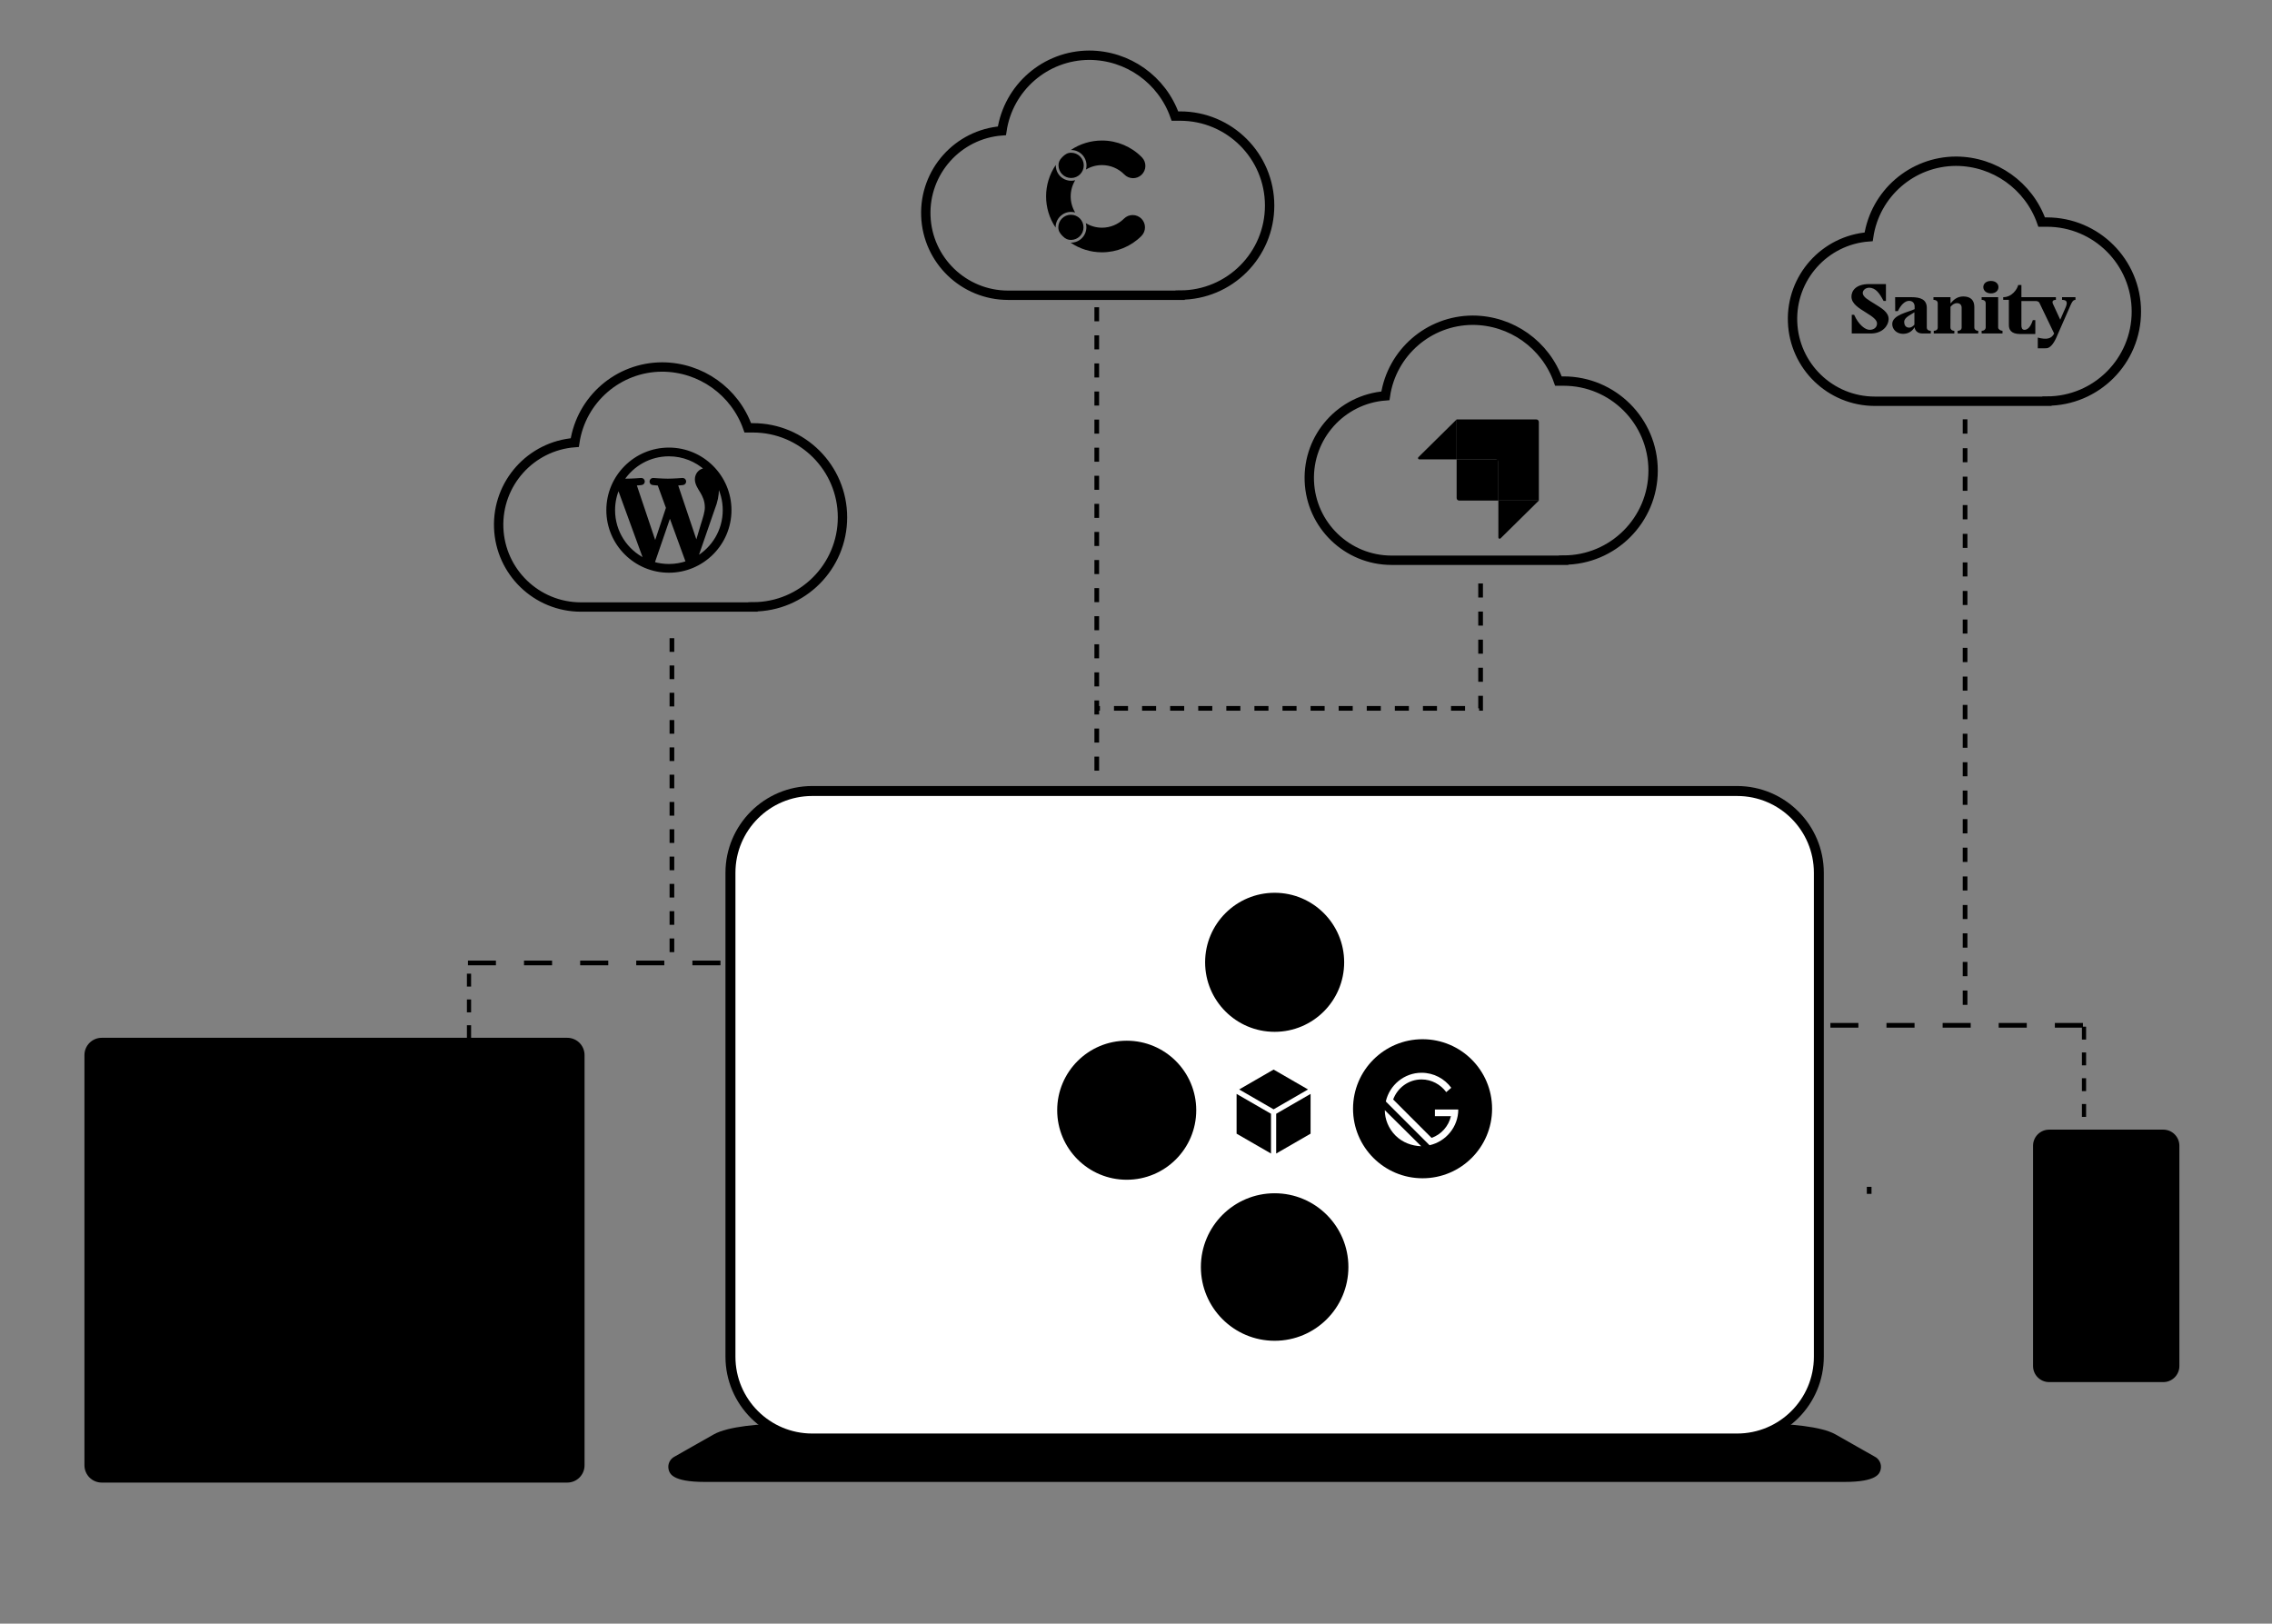
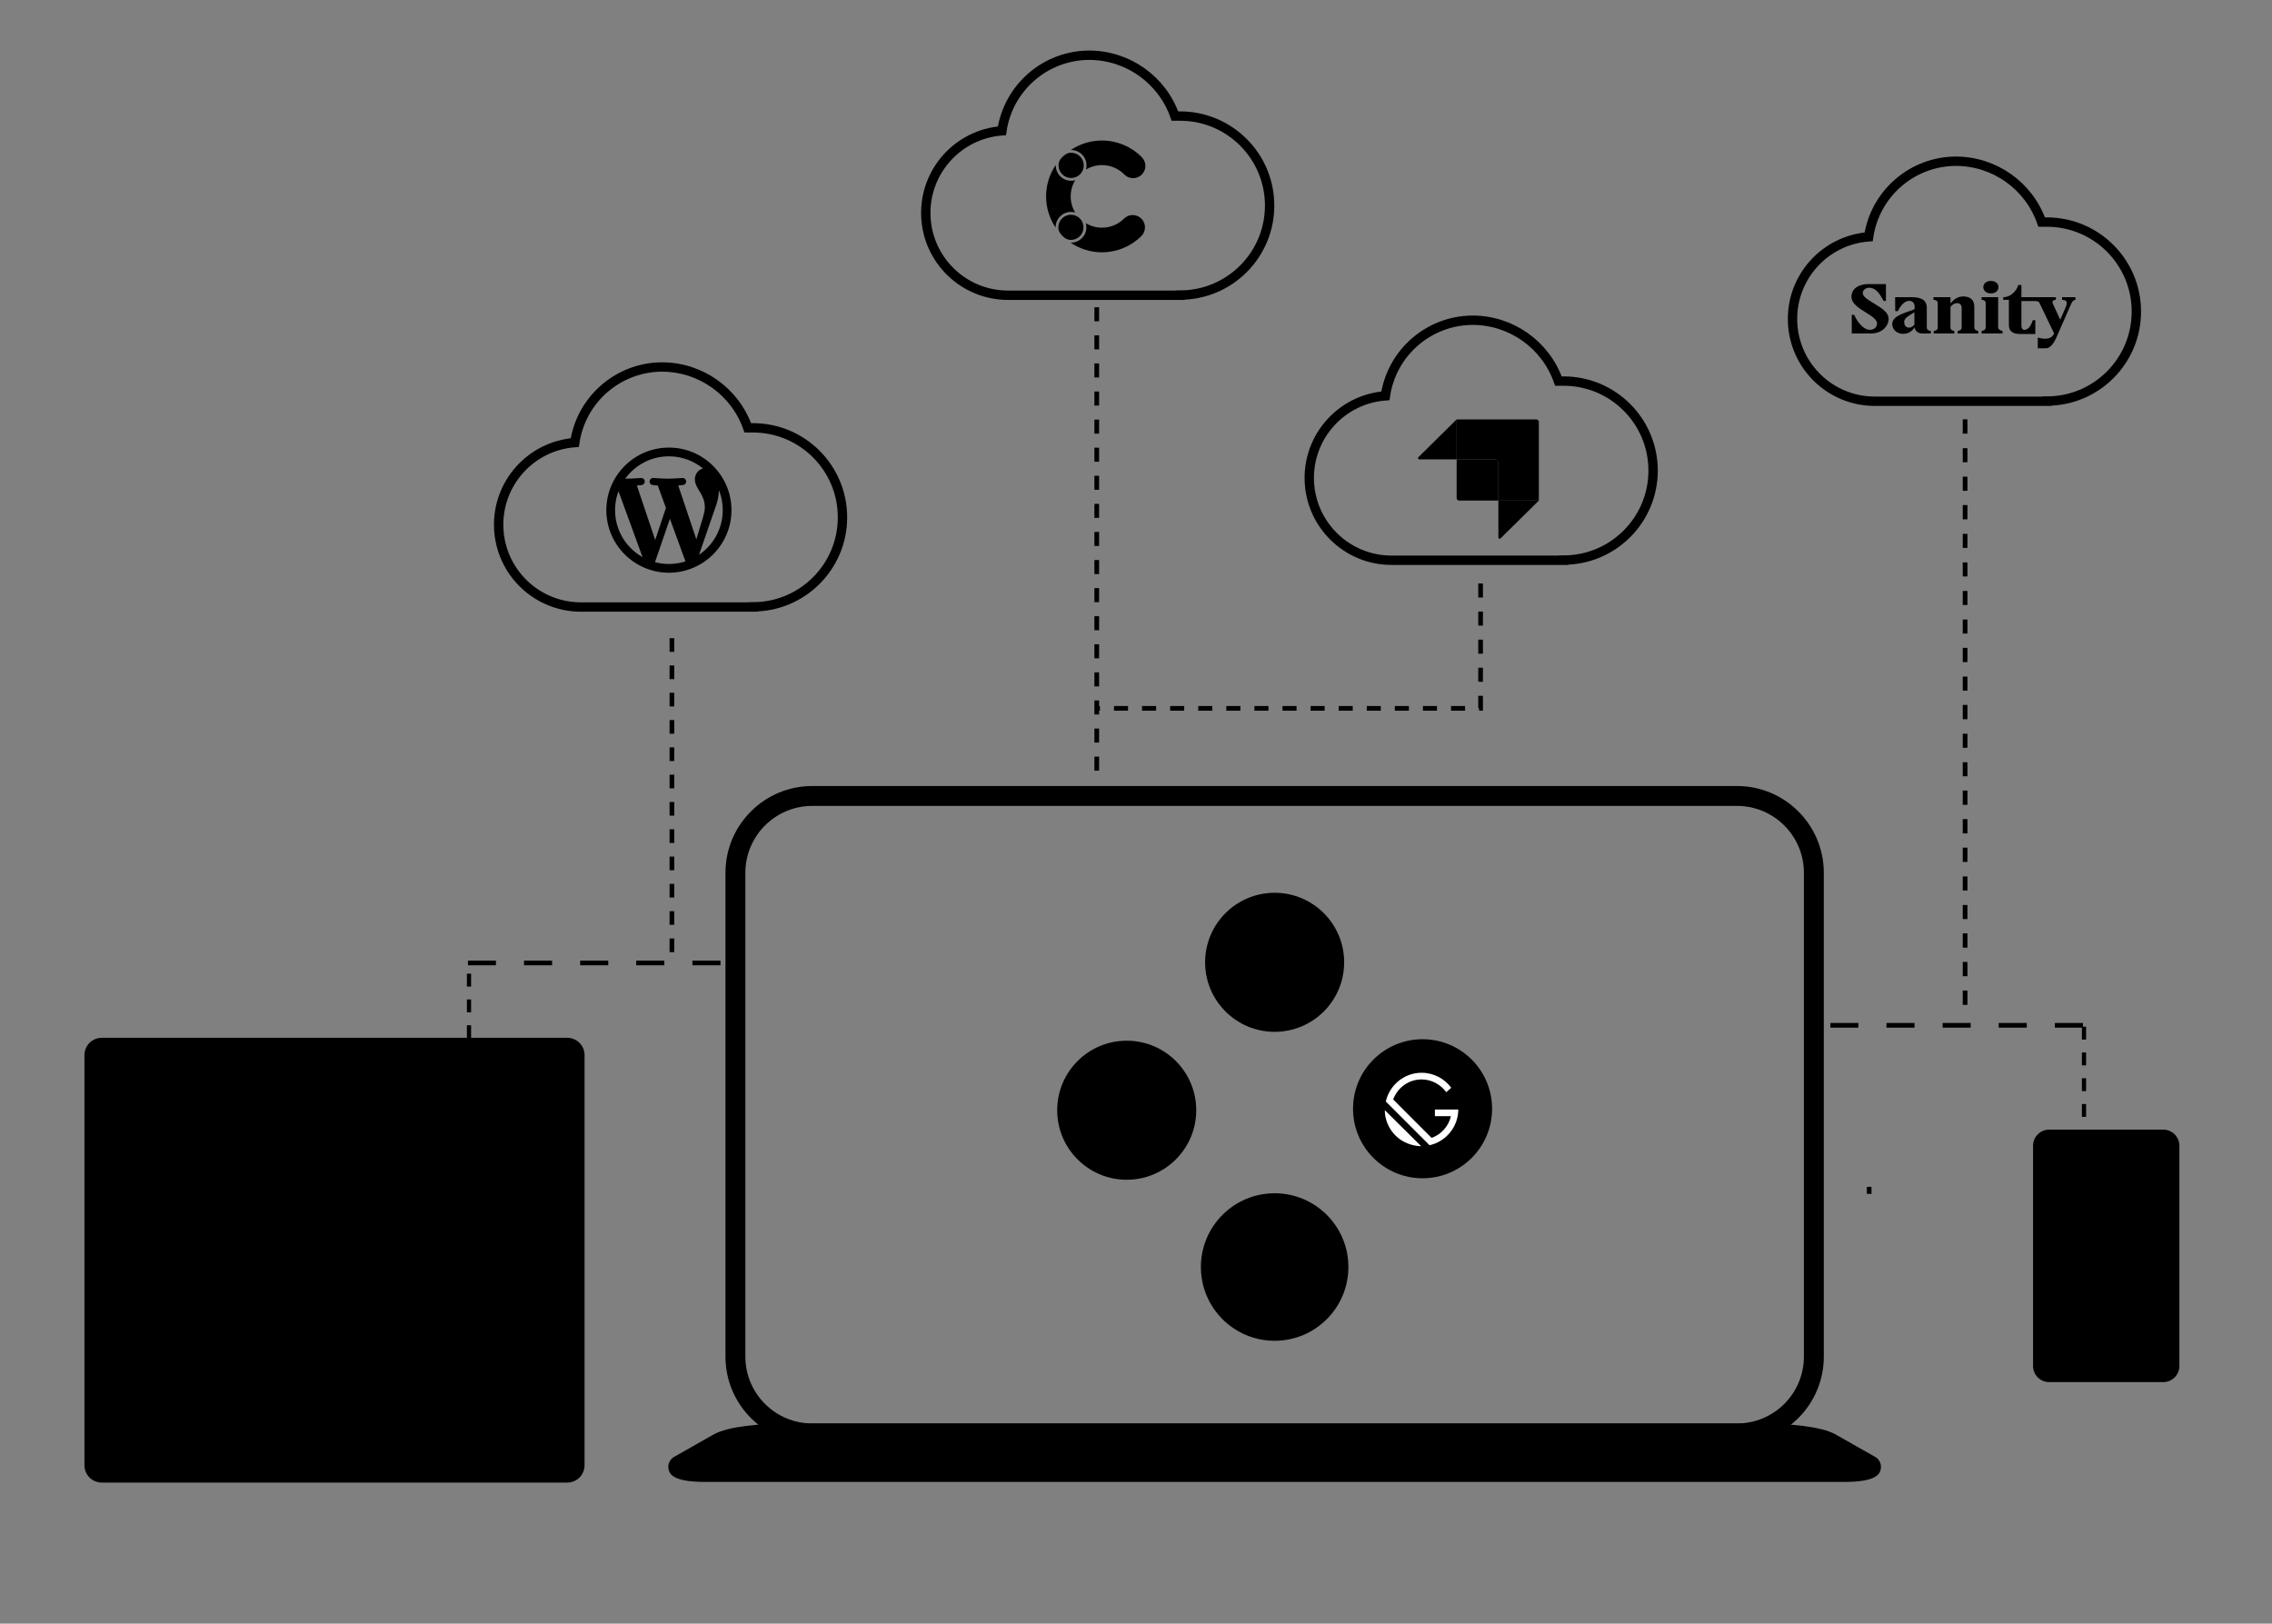
<svg xmlns="http://www.w3.org/2000/svg" width="417" height="298" viewBox="0 0 417 298" fill="none">
  <rect x="0" y="0" width="417" height="298" fill="#808080" stroke="none" />
  <g clip-path="url(#clip0_2_219)">
    <path fill-rule="evenodd" clip-rule="evenodd" d="M373.144 250.721C373.144 252.351 374.465 253.672 376.095 253.672H397.049C398.679 253.672 400 252.351 400 250.721V210.289C400 208.659 398.679 207.337 397.049 207.337H376.095C374.465 207.337 373.144 208.659 373.144 210.289V250.721Z" fill="#F9FAFC" style="fill:#F9FAFC;fill:color(display-p3 0.977 0.98 0.988);fill-opacity:1;" />
    <path fill-rule="evenodd" clip-rule="evenodd" d="M375.8 227.406C375.8 227.732 376.064 227.996 376.39 227.996H397.049C397.375 227.996 397.639 227.732 397.639 227.406V216.781C397.639 216.455 397.375 216.191 397.049 216.191H376.39C376.064 216.191 375.8 216.455 375.8 216.781V227.406Z" fill="#EEEEEE" style="fill:#EEEEEE;fill:color(display-p3 0.933 0.933 0.933);fill-opacity:1;" />
    <path d="M396.498 237.677H377.033C376.351 237.677 375.798 237.124 375.798 236.442C375.798 235.759 376.351 235.206 377.033 235.206H396.498C397.18 235.206 397.733 235.759 397.733 236.442C397.733 237.124 397.18 237.677 396.498 237.677Z" fill="#EEEEEE" style="fill:#EEEEEE;fill:color(display-p3 0.933 0.933 0.933);fill-opacity:1;" />
-     <path d="M396.498 245.386H377.033C376.351 245.386 375.798 244.833 375.798 244.15C375.798 243.468 376.351 242.915 377.033 242.915H396.498C397.18 242.915 397.733 243.468 397.733 244.15C397.733 244.833 397.18 245.386 396.498 245.386Z" fill="#EEEEEE" style="fill:#EEEEEE;fill:color(display-p3 0.933 0.933 0.933);fill-opacity:1;" />
    <path d="M18.672 190.479H104.116C105.868 190.479 107.288 191.899 107.288 193.651V268.943C107.288 270.695 105.868 272.115 104.116 272.115H18.672C16.92 272.115 15.5 270.695 15.5 268.943V193.651C15.5 191.899 16.92 190.479 18.672 190.479Z" fill="#F9FAFC" style="fill:#F9FAFC;fill:color(display-p3 0.977 0.98 0.988);fill-opacity:1;" />
    <path opacity="0.5" d="M24.863 208.331H95.741C97.291 208.331 98.548 209.913 98.548 211.864C98.548 213.816 97.291 215.398 95.741 215.398H24.863C23.313 215.398 22.056 213.816 22.056 211.864C22.056 209.913 23.313 208.331 24.863 208.331Z" fill="#EEEEEE" style="fill:#EEEEEE;fill:color(display-p3 0.933 0.933 0.933);fill-opacity:1;" />
    <path opacity="0.5" d="M24.863 220.976H95.741C97.291 220.976 98.548 222.558 98.548 224.509C98.548 226.461 97.291 228.043 95.741 228.043H24.863C23.313 228.043 22.056 226.461 22.056 224.509C22.056 222.558 23.313 220.976 24.863 220.976Z" fill="#EEEEEE" style="fill:#EEEEEE;fill:color(display-p3 0.933 0.933 0.933);fill-opacity:1;" />
    <path opacity="0.5" d="M23.788 233.993H95.7C97.273 233.993 98.548 235.575 98.548 237.527C98.548 239.478 97.273 241.06 95.7 241.06H23.788C22.216 241.06 20.941 239.478 20.941 237.527C20.941 235.575 22.216 233.993 23.788 233.993Z" fill="#EEEEEE" style="fill:#EEEEEE;fill:color(display-p3 0.933 0.933 0.933);fill-opacity:1;" />
    <path opacity="0.5" d="M23.684 248.027H70.886C71.785 248.027 72.514 249.797 72.514 251.982C72.514 254.166 71.785 255.937 70.886 255.937H23.684C22.785 255.937 22.056 254.166 22.056 251.982C22.056 249.797 22.785 248.027 23.684 248.027Z" fill="#EEEEEE" style="fill:#EEEEEE;fill:color(display-p3 0.933 0.933 0.933);fill-opacity:1;" />
    <path d="M26.189 198.316C26.189 199.885 24.969 201.157 23.464 201.157C21.959 201.157 20.739 199.885 20.739 198.316C20.739 196.747 21.959 195.476 23.464 195.476C24.969 195.476 26.189 196.747 26.189 198.316Z" fill="#E74C4C" style="fill:#E74C4C;fill:color(display-p3 0.906 0.3 0.3);fill-opacity:1;" />
    <path d="M36.181 198.316C36.181 199.885 34.96 201.157 33.455 201.157C31.95 201.157 30.73 199.885 30.73 198.316C30.73 196.747 31.95 195.476 33.455 195.476C34.96 195.476 36.181 196.747 36.181 198.316Z" fill="#F1C83A" style="fill:#F1C83A;fill:color(display-p3 0.945 0.784 0.228);fill-opacity:1;" />
    <path d="M46.172 198.316C46.172 199.885 44.952 201.157 43.447 201.157C41.942 201.157 40.722 199.885 40.722 198.316C40.722 196.747 41.942 195.476 43.447 195.476C44.952 195.476 46.172 196.747 46.172 198.316Z" fill="#3ECB87" style="fill:#3ECB87;fill:color(display-p3 0.243 0.796 0.529);fill-opacity:1;" />
    <path d="M281.975 76.983H267.351V84.315H274.547C274.803 84.315 275.011 84.523 275.011 84.78V91.876H282.439V77.448C282.439 77.325 282.39 77.207 282.303 77.12C282.216 77.032 282.098 76.983 281.975 76.983Z" fill="#8E75FF" style="fill:#8E75FF;fill:color(display-p3 0.557 0.459 1);fill-opacity:1;" />
    <path opacity="0.405" d="M267.35 76.983V84.315H260.49C260.396 84.315 260.311 84.258 260.276 84.171C260.24 84.084 260.26 83.984 260.327 83.917L267.35 76.983ZM275.407 98.817C275.34 98.883 275.24 98.902 275.154 98.866C275.067 98.83 275.011 98.746 275.011 98.652V91.876H282.439L275.407 98.817V98.817Z" fill="#8E75FF" style="fill:#8E75FF;fill:color(display-p3 0.557 0.459 1);fill-opacity:1;" />
    <path opacity="0.405" d="M267.35 84.315H274.779C274.907 84.315 275.011 84.419 275.011 84.547V91.876H267.816C267.559 91.876 267.351 91.668 267.351 91.412V84.315H267.35Z" fill="#8E75FF" style="fill:#8E75FF;fill:color(display-p3 0.557 0.459 1);fill-opacity:1;" />
    <path d="M344.082 55.777C342.992 55.082 341.888 54.545 341.888 53.761C341.888 53.291 342.38 52.809 343.058 52.809C344.281 52.809 344.999 53.884 345.704 55.228H346.142V52.137H343.084C340.559 52.137 339.814 53.425 339.814 54.433C339.814 55.755 341.157 56.538 342.619 57.456C343.643 58.094 344.508 58.688 344.508 59.371C344.508 60.111 343.909 60.536 343.152 60.536C342.341 60.536 341.144 59.64 340.307 57.782H339.867V61.209H343.364C345.518 61.209 346.595 59.775 346.635 58.621C346.688 57.277 345.265 56.527 344.082 55.777ZM353.642 60.145V56.527C353.642 54.959 352.485 54.545 350.81 54.545H347.831L347.845 57.098H348.337C348.855 56.011 349.6 55.216 350.398 55.216C351.089 55.216 351.408 55.72 351.408 56.246V56.739C350.292 57.299 347.299 57.77 347.299 59.472C347.299 60.458 348.11 61.275 349.294 61.275C350.318 61.275 351.036 60.716 351.395 60.055C351.462 60.604 351.873 61.208 352.844 61.208H354.373V60.716C353.881 60.716 353.641 60.435 353.641 60.145L353.642 60.145ZM351.368 57.322V59.585C351.156 59.842 350.81 60.134 350.411 60.134C349.852 60.134 349.494 59.775 349.494 59.058C349.494 58.241 350.81 57.714 351.368 57.322ZM373.534 55.251C373.839 55.251 374.159 55.284 374.318 55.598L377.018 61.219C376.499 62.216 375.608 62.373 374.013 61.959V63.93C374.824 63.93 375.569 63.942 375.755 63.897C376.805 63.639 377.444 61.903 377.736 61.231L380.023 56.024C380.275 55.453 380.488 55.039 380.927 55.039V54.546H378.467V55.039C379.305 55.039 379.544 55.408 379.132 56.405L378.134 58.678L376.858 55.912C376.565 55.374 376.725 55.039 377.336 55.039V54.546H371.007V52.305H370.422C370.249 53.067 369.278 54.545 367.669 54.545V55.038H368.706V59.641C368.706 60.414 369.012 61.309 370.794 61.309H373.559V58.756H373.107C372.908 59.35 372.455 60.537 371.565 60.537C371.073 60.537 371.006 60.078 371.006 59.709V55.251H373.534ZM366.739 60.144V54.545H363.708V55.037C364.227 55.037 364.453 55.306 364.453 55.62V60.144C364.426 60.447 364.187 60.715 363.708 60.715V61.208H367.537V60.715C367.165 60.715 366.766 60.435 366.74 60.145L366.739 60.144ZM357.977 60.144L357.991 56.314C358.31 55.956 358.642 55.643 359.2 55.643C359.758 55.643 360.038 56.012 360.038 56.471V60.144C360.038 60.435 359.799 60.715 359.307 60.715V61.208H363.083V60.715C362.605 60.715 362.365 60.402 362.365 60.145V56.314C362.365 55.116 361.687 54.411 360.344 54.411C359.227 54.411 358.522 55.038 357.991 55.698V54.545H354.866V55.037C355.425 55.037 355.651 55.351 355.651 55.62V60.144C355.651 60.435 355.411 60.715 354.92 60.715V61.208H358.696V60.715C358.217 60.715 357.978 60.402 357.978 60.145L357.977 60.144ZM365.41 53.85C366.261 53.85 366.793 53.346 366.793 52.697C366.793 52.047 366.261 51.566 365.41 51.566C364.558 51.566 364.014 52.047 364.014 52.697C364.014 53.346 364.586 53.85 365.41 53.85Z" fill="#5B78C6" style="fill:#5B78C6;fill:color(display-p3 0.357 0.471 0.776);fill-opacity:1;" />
    <path d="M198.59 28.358C199.313 29.079 199.588 30.135 199.313 31.117C200.201 30.582 201.219 30.301 202.256 30.302H202.278C203.802 30.307 205.26 30.919 206.332 32.002C207.192 32.905 208.619 32.94 209.521 32.082C210.424 31.222 210.459 29.795 209.601 28.893C209.579 28.869 209.557 28.848 209.534 28.826C207.621 26.891 205.013 25.8 202.291 25.793H202.252C200.214 25.789 198.222 26.395 196.532 27.534H196.596C197.344 27.532 198.062 27.83 198.59 28.36V28.358Z" fill="#1773EB" style="fill:#1773EB;fill:color(display-p3 0.09 0.451 0.922);fill-opacity:1;" />
    <path d="M207.892 39.468C207.297 39.468 206.725 39.704 206.303 40.123C205.229 41.191 203.774 41.792 202.259 41.791H202.237C201.197 41.789 200.179 41.503 199.291 40.963C199.359 41.209 199.392 41.463 199.392 41.717C199.392 43.276 198.13 44.538 196.571 44.538H196.497C198.186 45.688 200.179 46.304 202.221 46.307H202.26C204.967 46.312 207.566 45.24 209.482 43.329C210.366 42.451 210.373 41.024 209.495 40.138C209.072 39.711 208.494 39.471 207.893 39.471V39.468H207.892Z" fill="#E44F20" style="fill:#E44F20;fill:color(display-p3 0.894 0.31 0.126);fill-opacity:1;" />
    <path d="M194.574 39.721C195.101 39.19 195.82 38.892 196.568 38.895C196.827 38.895 197.084 38.93 197.332 38.999C196.236 37.176 196.24 34.895 197.344 33.077C195.84 33.49 194.288 32.605 193.876 31.102C193.809 30.858 193.775 30.607 193.775 30.353V30.276C191.416 33.743 191.405 38.297 193.747 41.775V41.716C193.744 40.968 194.042 40.248 194.574 39.721Z" fill="#FFDA00" style="fill:#FFDA00;fill:color(display-p3 1 0.855 0);fill-opacity:1;" />
    <path d="M196.596 28.033C195.954 28.033 195.505 28.299 194.961 28.843C194.442 29.361 194.279 29.814 194.277 30.353C194.277 31.633 195.317 32.671 196.597 32.67C197.877 32.67 198.915 31.63 198.914 30.35C198.914 29.07 197.875 28.033 196.596 28.033Z" fill="#1773EB" style="fill:#1773EB;fill:color(display-p3 0.09 0.451 0.922);fill-opacity:1;" />
    <path d="M194.244 41.718C194.244 42.358 194.51 42.809 195.053 43.352C195.572 43.871 196.024 44.035 196.562 44.037C197.839 44.032 198.871 42.995 198.866 41.718C198.862 40.442 197.825 39.41 196.548 39.415C195.274 39.419 194.244 40.452 194.244 41.726V41.718Z" fill="#E44F20" style="fill:#E44F20;fill:color(display-p3 0.894 0.31 0.126);fill-opacity:1;" />
    <path d="M122.77 82.383C116.567 82.383 111.52 87.43 111.52 93.633C111.52 99.837 116.567 104.884 122.77 104.884C128.973 104.884 134.02 99.837 134.02 93.633C134.02 87.43 128.974 82.383 122.77 82.383ZM112.655 93.633C112.655 92.167 112.97 90.775 113.531 89.517L118.356 102.737C114.982 101.097 112.655 97.637 112.655 93.633ZM122.77 103.749C121.778 103.749 120.819 103.603 119.913 103.337L122.948 94.518L126.057 103.036C126.078 103.086 126.102 103.132 126.129 103.176C125.078 103.545 123.948 103.749 122.77 103.749ZM124.164 88.891C124.773 88.859 125.322 88.795 125.322 88.795C125.867 88.73 125.803 87.929 125.257 87.962C125.257 87.962 123.619 88.09 122.561 88.09C121.568 88.09 119.897 87.962 119.897 87.962C119.352 87.929 119.288 88.763 119.833 88.795C119.833 88.795 120.349 88.859 120.894 88.891L122.47 93.209L120.256 99.848L116.573 88.891C117.183 88.859 117.731 88.795 117.731 88.795C118.276 88.731 118.211 87.929 117.666 87.962C117.666 87.962 116.028 88.091 114.97 88.091C114.78 88.091 114.557 88.086 114.319 88.078C116.128 85.332 119.237 83.519 122.77 83.519C125.404 83.519 127.802 84.526 129.601 86.174C129.557 86.172 129.515 86.166 129.469 86.166C128.476 86.166 127.771 87.031 127.771 87.961C127.771 88.794 128.252 89.5 128.764 90.333C129.149 91.007 129.598 91.873 129.598 93.123C129.598 93.989 129.266 94.993 128.828 96.393L127.82 99.764L124.164 88.891ZM127.855 102.377L130.945 93.444C131.523 92.001 131.714 90.847 131.714 89.821C131.714 89.449 131.69 89.103 131.646 88.781C132.436 90.222 132.886 91.875 132.885 93.634C132.885 97.365 130.862 100.623 127.855 102.377Z" fill="#4F8CFC" stroke="#73AFE8" style="fill:#4F8CFC;fill:color(display-p3 0.31 0.549 0.988);fill-opacity:1;stroke:#73AFE8;stroke:color(display-p3 0.451 0.686 0.91);stroke-opacity:1;" stroke-width="0.468" />
    <path d="M138.202 111.414H106.612C98.491 111.403 91.832 104.976 91.531 96.861C91.231 88.746 97.397 81.844 105.495 81.233C106.671 73.283 113.481 67.386 121.518 67.358C128.598 67.372 134.901 71.847 137.249 78.526H138.202C147.275 78.526 154.629 85.881 154.629 94.953C154.629 104.026 147.275 111.38 138.202 111.38V111.414Z" stroke="#EEEEEE" style="stroke:#EEEEEE;stroke:color(display-p3 0.933 0.933 0.933);stroke-opacity:1;" stroke-width="1.718" />
    <path d="M286.982 102.831H255.392C247.271 102.82 240.611 96.393 240.311 88.278C240.011 80.163 246.177 73.261 254.275 72.65C255.451 64.699 262.261 58.803 270.298 58.774C277.378 58.789 283.681 63.264 286.029 69.943H286.982C296.054 69.943 303.409 77.298 303.409 86.37C303.409 95.442 296.054 102.797 286.982 102.797V102.831Z" stroke="#EEEEEE" style="stroke:#EEEEEE;stroke:color(display-p3 0.933 0.933 0.933);stroke-opacity:1;" stroke-width="1.718" />
    <path d="M216.598 54.192H185.007C176.887 54.18 170.227 47.753 169.927 39.638C169.627 31.523 175.793 24.622 183.89 24.01C185.067 16.06 191.877 10.163 199.913 10.135C206.994 10.149 213.296 14.624 215.644 21.304H216.598C225.67 21.304 233.025 28.658 233.025 37.73C233.025 46.803 225.67 54.157 216.598 54.157V54.192Z" stroke="#EEEEEE" style="stroke:#EEEEEE;stroke:color(display-p3 0.933 0.933 0.933);stroke-opacity:1;" stroke-width="1.718" />
    <path d="M375.678 73.647H344.087C335.967 73.636 329.307 67.209 329.007 59.094C328.706 50.979 334.873 44.078 342.97 43.466C344.147 35.516 350.957 29.619 358.993 29.591C366.074 29.605 372.376 34.08 374.724 40.759H375.678C384.75 40.759 392.105 48.114 392.105 57.186C392.105 66.258 384.75 73.613 375.678 73.613V73.647Z" stroke="#EEEEEE" style="stroke:#EEEEEE;stroke:color(display-p3 0.933 0.933 0.933);stroke-opacity:1;" stroke-width="1.718" />
    <path d="M342.635 217.835H343.494V219.124H342.635V217.835Z" fill="#EA7826" style="fill:#EA7826;fill:color(display-p3 0.918 0.471 0.149);fill-opacity:1;" />
    <path d="M338.554 270.174H129.336C126.003 270.174 123.657 269.53 124.748 268.911L131.914 264.847C133.743 263.808 138.787 263.129 144.38 263.129H323.511C329.138 263.129 334.147 263.825 335.977 264.847L343.142 268.911C344.233 269.53 341.888 270.174 338.554 270.174Z" fill="#AAAAAA" style="fill:#AAAAAA;fill:color(display-p3 0.667 0.667 0.667);fill-opacity:1;" />
    <path d="M338.554 271.995H129.336C123.322 271.995 122.901 270.415 122.721 269.736C122.482 268.769 122.951 267.767 123.846 267.33L131.011 263.267C133.589 261.806 139.603 261.282 144.38 261.282H323.511C328.288 261.282 334.31 261.806 336.879 263.267L344.044 267.33C344.939 267.767 345.408 268.769 345.17 269.736C344.989 270.415 344.577 271.995 338.554 271.995ZM129.448 268.344H338.443L335.075 266.437C333.76 265.689 329.37 264.933 323.511 264.933H144.38C138.52 264.933 134.13 265.689 132.816 266.437L129.448 268.344Z" fill="#AAAAAA" style="fill:#AAAAAA;fill:color(display-p3 0.667 0.667 0.667);fill-opacity:1;" />
    <path d="M318.82 264.933H149.071C140.279 264.924 133.155 257.797 133.151 249.005V160.187C133.16 151.398 140.282 144.276 149.071 144.267H318.82C327.608 144.276 334.73 151.398 334.74 160.187V249.005C334.735 257.797 327.612 264.924 318.82 264.933ZM149.071 147.918C142.299 147.928 136.812 153.415 136.802 160.187V249.005C136.812 255.775 142.3 261.26 149.071 261.265H318.82C325.59 261.26 331.079 255.775 331.088 249.005V160.187C331.079 153.415 325.592 147.928 318.82 147.918H149.071Z" fill="#AAAAAA" style="fill:#AAAAAA;fill:color(display-p3 0.667 0.667 0.667);fill-opacity:1;" />
-     <path d="M149.071 146.097H318.828C326.61 146.097 332.918 152.405 332.918 160.187V249.022C332.918 256.804 326.61 263.112 318.828 263.112H149.071C141.289 263.112 134.981 256.804 134.981 249.022V160.187C134.981 152.405 141.289 146.097 149.071 146.097Z" fill="white" style="fill:white;fill-opacity:1;" />
-     <path d="M86.465 190.538H85.696V188.172H86.465V190.538ZM86.465 185.807H85.696V183.441H86.465V185.807ZM86.465 181.076H85.696V178.71H86.465V181.076Z" fill="#9EB2E5" style="fill:#9EB2E5;fill:color(display-p3 0.62 0.698 0.898);fill-opacity:1;" />
+     <path d="M86.465 190.538H85.696V188.172H86.465V190.538M86.465 185.807H85.696V183.441H86.465V185.807ZM86.465 181.076H85.696V178.71H86.465V181.076Z" fill="#9EB2E5" style="fill:#9EB2E5;fill:color(display-p3 0.62 0.698 0.898);fill-opacity:1;" />
    <path d="M382.88 204.997H382.111V202.632H382.88V204.997ZM382.88 200.266H382.111V197.9H382.88V200.266ZM382.88 195.535H382.111V193.169H382.88V195.535ZM382.88 190.804H382.111V188.438H382.88V190.804Z" fill="#9EB2E5" style="fill:#9EB2E5;fill:color(display-p3 0.62 0.698 0.898);fill-opacity:1;" />
    <path d="M272.177 130.443H271.472V130.014H271.318V127.711H272.177V130.443ZM268.895 130.443H266.318V129.584H268.895V130.443ZM263.74 130.443H261.163V129.584H263.74V130.443ZM258.585 130.443H256.008V129.584H258.585V130.443ZM253.43 130.443H250.853V129.584H253.43V130.443ZM248.276 130.443H245.698V129.584H248.276V130.443ZM243.121 130.443H240.543V129.584H243.121V130.443ZM237.966 130.443H235.389V129.584H237.966V130.443ZM232.811 130.443H230.234V129.584H232.811V130.443ZM227.656 130.443H225.079V129.584H227.656V130.443ZM222.501 130.443H219.924V129.584H222.501V130.443ZM217.347 130.443H214.769V129.584H217.347V130.443ZM212.192 130.443H209.614V129.584H212.192V130.443ZM207.037 130.443H204.459V129.584H207.037V130.443ZM201.882 130.443H201.298V129.584H201.882V130.443ZM272.177 125.134H271.318V122.556H272.177V125.134ZM272.177 119.979H271.318V117.401H272.177V119.979ZM272.177 114.824H271.318V112.247H272.177V114.824ZM272.177 109.669H271.318V107.092H272.177V109.669Z" fill="#9EB2E5" style="fill:#9EB2E5;fill:color(display-p3 0.62 0.698 0.898);fill-opacity:1;" />
    <path d="M123.752 174.758H122.893V172.249H123.752V174.758ZM123.752 169.74H122.893V167.24H123.752V169.74ZM123.752 164.731H122.893V162.231H123.752V164.731ZM123.752 159.723H122.893V157.223H123.752V159.723ZM123.752 154.714H122.893V152.205H123.752V154.714ZM123.752 149.705H122.893V147.196H123.752V149.705ZM123.752 144.688H122.893V142.188H123.752V144.688ZM123.752 139.679H122.893V137.179H123.752V139.679ZM123.752 134.67H122.893V132.161H123.752V134.67ZM123.752 129.661H122.893V127.153H123.752V129.661ZM123.752 124.652H122.893V122.144H123.752V124.652ZM123.752 119.644H122.893V117.135H123.752V119.644Z" fill="#9EB2E5" style="fill:#9EB2E5;fill:color(display-p3 0.62 0.698 0.898);fill-opacity:1;" />
    <path d="M361.098 184.432H360.239V181.803H361.098V184.432ZM361.098 179.174H360.239V176.553H361.098V179.174ZM361.098 173.933H360.239V171.304H361.098V173.933ZM361.098 168.684H360.239V166.106H361.098V168.684ZM361.098 163.443H360.239V160.865H361.098V163.443ZM361.098 158.202H360.239V155.582H361.098V158.202ZM361.098 152.961H360.239V150.341H361.098V152.961ZM361.098 147.721H360.239V145.1H361.098V147.721ZM361.098 142.48H360.239V139.902H361.098V142.48ZM361.098 137.248H360.239V134.67H361.098V137.248ZM361.098 132.007H360.239V129.378H361.098V132.007ZM361.098 126.758H360.239V124.18H361.098V126.758ZM361.098 121.525H360.239V118.905H361.098V121.525ZM361.098 116.285H360.239V113.707H361.098V116.285ZM361.098 111.044H360.239V108.466H361.098V111.044ZM361.098 105.803H360.239V103.226H361.098V105.803ZM361.098 100.562H360.239V97.985H361.098V100.562ZM361.098 95.322H360.239V92.701H361.098V95.322ZM361.098 90.081H360.239V87.486H361.098V90.081ZM361.098 84.84H360.239V82.263H361.098V84.84ZM361.098 79.591H360.239V76.962H361.098V79.591Z" fill="#9EB2E5" style="fill:#9EB2E5;fill:color(display-p3 0.62 0.698 0.898);fill-opacity:1;" />
    <path d="M335.951 188.616V187.757H341.086V188.616H335.951ZM346.24 188.616V187.757H351.394V188.616H346.24ZM356.548 188.616V187.757H361.702V188.616H356.548ZM366.837 188.616V187.757H371.991V188.616H366.837ZM377.145 188.616V187.757H382.299V188.616H377.145Z" fill="#9EB2E5" style="fill:#9EB2E5;fill:color(display-p3 0.62 0.698 0.898);fill-opacity:1;" />
    <path d="M85.887 177.171V176.312H91.022V177.171H85.887ZM96.176 177.171V176.312H101.33V177.171H96.176ZM106.484 177.171V176.312H111.638V177.171H106.484ZM116.773 177.171V176.312H121.927V177.171H116.773ZM127.081 177.171V176.312H132.235V177.171H127.081Z" fill="#9EB2E5" style="fill:#9EB2E5;fill:color(display-p3 0.62 0.698 0.898);fill-opacity:1;" />
    <path d="M201.727 141.449H200.868V138.871H201.727V141.449ZM201.727 136.294H200.868V133.717H201.727V136.294ZM201.727 131.139H200.868V128.562H201.727V131.139ZM201.727 125.984H200.868V123.407H201.727V125.984ZM201.727 120.829H200.868V118.252H201.727V120.829ZM201.727 115.675H200.868V113.097H201.727V115.675ZM201.727 110.52H200.868V107.942H201.727V110.52ZM201.727 105.365H200.868V102.787H201.727V105.365ZM201.727 100.21H200.868V97.633H201.727V100.21ZM201.727 95.055H200.868V92.478H201.727V95.055ZM201.727 89.9H200.868V87.323H201.727V89.9ZM201.727 84.746H200.868V82.168H201.727V84.746ZM201.727 79.591H200.868V77.013H201.727V79.591ZM201.727 74.436H200.868V71.858H201.727V74.436ZM201.727 69.281H200.868V66.704H201.727V69.281ZM201.727 64.126H200.868V61.549H201.727V64.126ZM201.727 58.971H200.868V56.394H201.727V58.971Z" fill="#9EB2E5" style="fill:#9EB2E5;fill:color(display-p3 0.62 0.698 0.898);fill-opacity:1;" />
    <path fill-rule="evenodd" clip-rule="evenodd" d="M246.706 176.623C246.706 169.575 240.993 163.862 233.946 163.862C226.898 163.862 221.185 169.575 221.185 176.623C221.185 183.67 226.898 189.383 233.946 189.383C240.993 189.383 246.706 183.67 246.706 176.623Z" fill="#E5E8ED" style="fill:#E5E8ED;fill:color(display-p3 0.898 0.91 0.929);fill-opacity:1;" />
    <path d="M231.488 182.64C230.739 181.956 230.521 180.519 230.833 179.478C231.373 180.134 232.122 180.342 232.898 180.459C234.096 180.641 235.272 180.573 236.385 180.025C236.512 179.963 236.63 179.879 236.769 179.795C236.873 180.098 236.9 180.404 236.864 180.715C236.775 181.473 236.398 182.058 235.798 182.502C235.558 182.68 235.304 182.838 235.057 183.006C234.295 183.52 234.089 184.123 234.375 185.001C234.382 185.022 234.388 185.044 234.404 185.096C234.015 184.922 233.731 184.668 233.515 184.335C233.286 183.984 233.178 183.595 233.172 183.175C233.169 182.97 233.169 182.764 233.142 182.562C233.074 182.07 232.843 181.85 232.408 181.837C231.962 181.824 231.609 182.1 231.515 182.535C231.508 182.568 231.497 182.601 231.487 182.64L231.488 182.64Z" fill="#EA3891" style="fill:#EA3891;fill:color(display-p3 0.918 0.22 0.569);fill-opacity:1;" />
    <path d="M231.488 182.64C230.739 181.956 230.521 180.519 230.833 179.478C231.373 180.134 232.122 180.342 232.898 180.459C234.096 180.641 235.272 180.573 236.385 180.025C236.512 179.963 236.63 179.879 236.769 179.795C236.873 180.098 236.9 180.404 236.864 180.715C236.775 181.473 236.398 182.058 235.798 182.502C235.558 182.68 235.304 182.838 235.057 183.006C234.295 183.52 234.089 184.123 234.375 185.001C234.382 185.022 234.388 185.044 234.404 185.096C234.015 184.922 233.731 184.668 233.515 184.335C233.286 183.984 233.178 183.595 233.172 183.175C233.169 182.97 233.169 182.764 233.142 182.562C233.074 182.07 232.843 181.85 232.408 181.837C231.962 181.824 231.609 182.1 231.515 182.535C231.508 182.568 231.497 182.601 231.487 182.64L231.488 182.64Z" fill="#EA3891" style="fill:#EA3891;fill:color(display-p3 0.918 0.22 0.569);fill-opacity:1;" />
    <path d="M227.217 179.304C227.217 179.304 229.433 178.225 231.655 178.225L233.33 173.04C233.393 172.789 233.576 172.619 233.783 172.619C233.989 172.619 234.173 172.789 234.235 173.04L235.911 178.225C238.542 178.225 240.348 179.304 240.348 179.304C240.348 179.304 236.585 169.051 236.577 169.03C236.469 168.727 236.287 168.532 236.041 168.532H231.525C231.279 168.532 231.104 168.727 230.988 169.03C230.98 169.051 227.217 179.304 227.217 179.304Z" fill="#EA3891" style="fill:#EA3891;fill:color(display-p3 0.918 0.22 0.569);fill-opacity:1;" />
    <path fill-rule="evenodd" clip-rule="evenodd" d="M219.556 203.772C219.556 196.725 213.843 191.012 206.796 191.012C199.749 191.012 194.036 196.725 194.036 203.772C194.036 210.82 199.749 216.533 206.796 216.533C213.843 216.533 219.556 210.82 219.556 203.772Z" fill="#E5E8ED" style="fill:#E5E8ED;fill:color(display-p3 0.898 0.91 0.929);fill-opacity:1;" />
    <path d="M206.18 195.365C206.144 195.368 206.031 195.379 205.929 195.387C203.576 195.599 201.373 196.869 199.977 198.819C199.2 199.904 198.703 201.134 198.515 202.438C198.448 202.892 198.44 203.027 198.44 203.644C198.44 204.26 198.448 204.395 198.515 204.85C198.965 207.96 201.178 210.573 204.18 211.541C204.718 211.714 205.284 211.832 205.929 211.903C206.18 211.931 207.265 211.931 207.516 211.903C208.628 211.78 209.57 211.505 210.5 211.031C210.642 210.958 210.67 210.938 210.65 210.922C210.637 210.912 210.03 210.098 209.301 209.114L207.977 207.325L206.317 204.869C205.404 203.519 204.653 202.415 204.646 202.415C204.64 202.413 204.634 203.504 204.63 204.837C204.625 207.17 204.624 207.263 204.595 207.319C204.553 207.398 204.52 207.43 204.452 207.466C204.4 207.492 204.355 207.497 204.111 207.497H203.83L203.756 207.45C203.707 207.419 203.672 207.378 203.647 207.331L203.613 207.259L203.617 204.013L203.622 200.765L203.672 200.702C203.698 200.668 203.753 200.624 203.792 200.603C203.858 200.571 203.884 200.568 204.164 200.568C204.494 200.568 204.549 200.581 204.635 200.675C204.659 200.7 205.558 202.054 206.633 203.684C207.708 205.314 209.178 207.54 209.901 208.633L211.212 210.619L211.278 210.576C211.866 210.194 212.488 209.65 212.98 209.083C214.028 207.88 214.703 206.414 214.93 204.85C214.996 204.395 215.004 204.26 215.004 203.644C215.004 203.027 214.996 202.892 214.93 202.438C214.479 199.328 212.266 196.715 209.264 195.747C208.735 195.575 208.171 195.457 207.54 195.386C207.384 195.369 206.314 195.352 206.18 195.365ZM209.57 200.373C209.648 200.412 209.711 200.487 209.734 200.564C209.747 200.607 209.75 201.507 209.747 203.535L209.742 206.446L209.229 205.659L208.714 204.872V202.756C208.714 201.388 208.72 200.62 208.73 200.582C208.756 200.492 208.812 200.42 208.89 200.378C208.957 200.344 208.981 200.341 209.235 200.341C209.475 200.341 209.517 200.344 209.57 200.373Z" fill="black" style="fill:black;fill-opacity:1;" />
    <path d="M260.479 195.093C260.443 195.096 260.33 195.108 260.228 195.116C257.876 195.328 255.672 196.597 254.276 198.548C253.499 199.632 253.002 200.863 252.814 202.166C252.748 202.621 252.74 202.755 252.74 203.372C252.74 203.989 252.748 204.123 252.814 204.578C253.264 207.688 255.478 210.301 258.479 211.269C259.017 211.442 259.584 211.561 260.228 211.632C260.479 211.659 261.564 211.659 261.815 211.632C262.927 211.509 263.87 211.234 264.799 210.759C264.941 210.686 264.969 210.667 264.95 210.651C264.937 210.641 264.329 209.827 263.601 208.842L262.276 207.054L260.617 204.598C259.704 203.247 258.952 202.143 258.946 202.143C258.939 202.142 258.933 203.233 258.93 204.565C258.925 206.898 258.923 206.992 258.894 207.047C258.852 207.126 258.819 207.159 258.751 207.194C258.7 207.22 258.654 207.225 258.41 207.225H258.13L258.055 207.178C258.007 207.147 257.971 207.107 257.947 207.06L257.913 206.987L257.916 203.741L257.921 200.494L257.971 200.431C257.997 200.397 258.052 200.353 258.091 200.332C258.157 200.299 258.183 200.296 258.463 200.296C258.794 200.296 258.849 200.309 258.934 200.403C258.959 200.429 259.857 201.782 260.932 203.413C262.008 205.043 263.478 207.269 264.2 208.362L265.511 210.348L265.578 210.304C266.166 209.922 266.787 209.378 267.279 208.812C268.327 207.609 269.002 206.142 269.229 204.578C269.295 204.123 269.303 203.989 269.303 203.372C269.303 202.755 269.295 202.621 269.229 202.166C268.779 199.056 266.565 196.443 263.564 195.475C263.034 195.304 262.471 195.185 261.839 195.114C261.684 195.098 260.613 195.08 260.479 195.093ZM263.87 200.102C263.947 200.141 264.01 200.215 264.033 200.293C264.046 200.335 264.049 201.235 264.046 203.264L264.041 206.174L263.528 205.388L263.013 204.601V202.485C263.013 201.117 263.02 200.348 263.029 200.311C263.055 200.22 263.112 200.149 263.19 200.107C263.256 200.073 263.28 200.07 263.534 200.07C263.774 200.07 263.816 200.073 263.87 200.102Z" fill="black" style="fill:black;fill-opacity:1;" />
    <path fill-rule="evenodd" clip-rule="evenodd" d="M246.706 232.551C246.706 225.504 240.993 219.791 233.946 219.791C226.898 219.791 221.185 225.504 221.185 232.551C221.185 239.598 226.898 245.311 233.946 245.311C240.993 245.311 246.706 239.598 246.706 232.551Z" fill="#E5E8ED" stroke="#F9FAFC" style="fill:#E5E8ED;fill:color(display-p3 0.898 0.91 0.929);fill-opacity:1;stroke:#F9FAFC;stroke:color(display-p3 0.977 0.98 0.988);stroke-opacity:1;" stroke-width="1.555" />
    <path d="M239.333 239.078C239.333 238.316 239.333 237.618 239.217 236.129C239.073 234.634 238.295 233.876 236.963 233.609C238.541 233.404 239.709 232.175 239.709 230.29C239.709 227.77 238.049 226.192 234.708 226.192H228.512V228.819H234.094C235.569 228.819 236.307 229.452 236.307 230.497C236.307 231.685 235.569 232.134 234.094 232.134H228.512V234.818H233.93C235.098 234.818 235.733 235.146 235.836 236.621C235.913 237.629 235.903 238.127 235.894 238.606C235.891 238.76 235.888 238.912 235.888 239.078H239.333ZM228.512 237.077V239.078H232.895V237.797C232.895 237.528 232.763 237.077 232.154 237.077H228.512Z" fill="#121212" style="fill:#121212;fill:color(display-p3 0.071 0.071 0.071);fill-opacity:1;" />
    <path fill-rule="evenodd" clip-rule="evenodd" d="M273.856 203.501C273.856 196.453 268.143 190.74 261.095 190.74C254.048 190.74 248.335 196.453 248.335 203.501C248.335 210.548 254.048 216.261 261.095 216.261C268.143 216.261 273.856 210.548 273.856 203.501Z" fill="#E5E8ED" style="fill:#E5E8ED;fill:color(display-p3 0.898 0.91 0.929);fill-opacity:1;" />
    <path d="M269.49 203.638C269.49 208.378 265.648 212.22 260.909 212.22C256.17 212.22 252.328 208.378 252.328 203.638C252.328 198.899 256.17 195.057 260.909 195.057C265.648 195.057 269.49 198.899 269.49 203.638Z" fill="#663399" style="fill:#663399;fill:color(display-p3 0.4 0.2 0.6);fill-opacity:1;" />
    <path d="M254.166 203.761C254.166 205.416 254.841 207.132 256.128 208.419C257.415 209.707 259.131 210.32 260.848 210.381L254.166 203.761ZM254.35 202.167L262.38 210.197C265.383 209.523 267.651 206.826 267.651 203.638H263.361V204.864H266.303C265.874 206.703 264.525 208.235 262.748 208.848L255.699 201.8C256.496 199.654 258.518 198.122 260.909 198.122C262.748 198.122 264.403 199.041 265.445 200.451L266.364 199.654C265.138 197.999 263.177 196.896 260.909 196.896C257.722 196.896 255.025 199.164 254.35 202.167Z" fill="white" style="fill:white;fill-opacity:1;" />
-     <path fill-rule="evenodd" clip-rule="evenodd" d="M234.226 211.721L240.541 208.075L240.543 200.777L234.228 204.424L234.226 211.722V211.721ZM226.963 200.777V208.076L233.279 211.722V204.424L226.963 200.777ZM237.147 198.27L240.072 199.96L233.754 203.609L227.434 199.96L230.357 198.272L230.381 198.257L233.754 196.311L237.151 198.27H237.147Z" fill="#9AC6ED" style="fill:#9AC6ED;fill:color(display-p3 0.604 0.776 0.929);fill-opacity:1;" />
  </g>
  <defs>
    <clipPath id="clip0_2_219">
      <rect width="417" height="298" fill="white" style="fill:white;fill-opacity:1;" />
    </clipPath>
  </defs>
</svg>